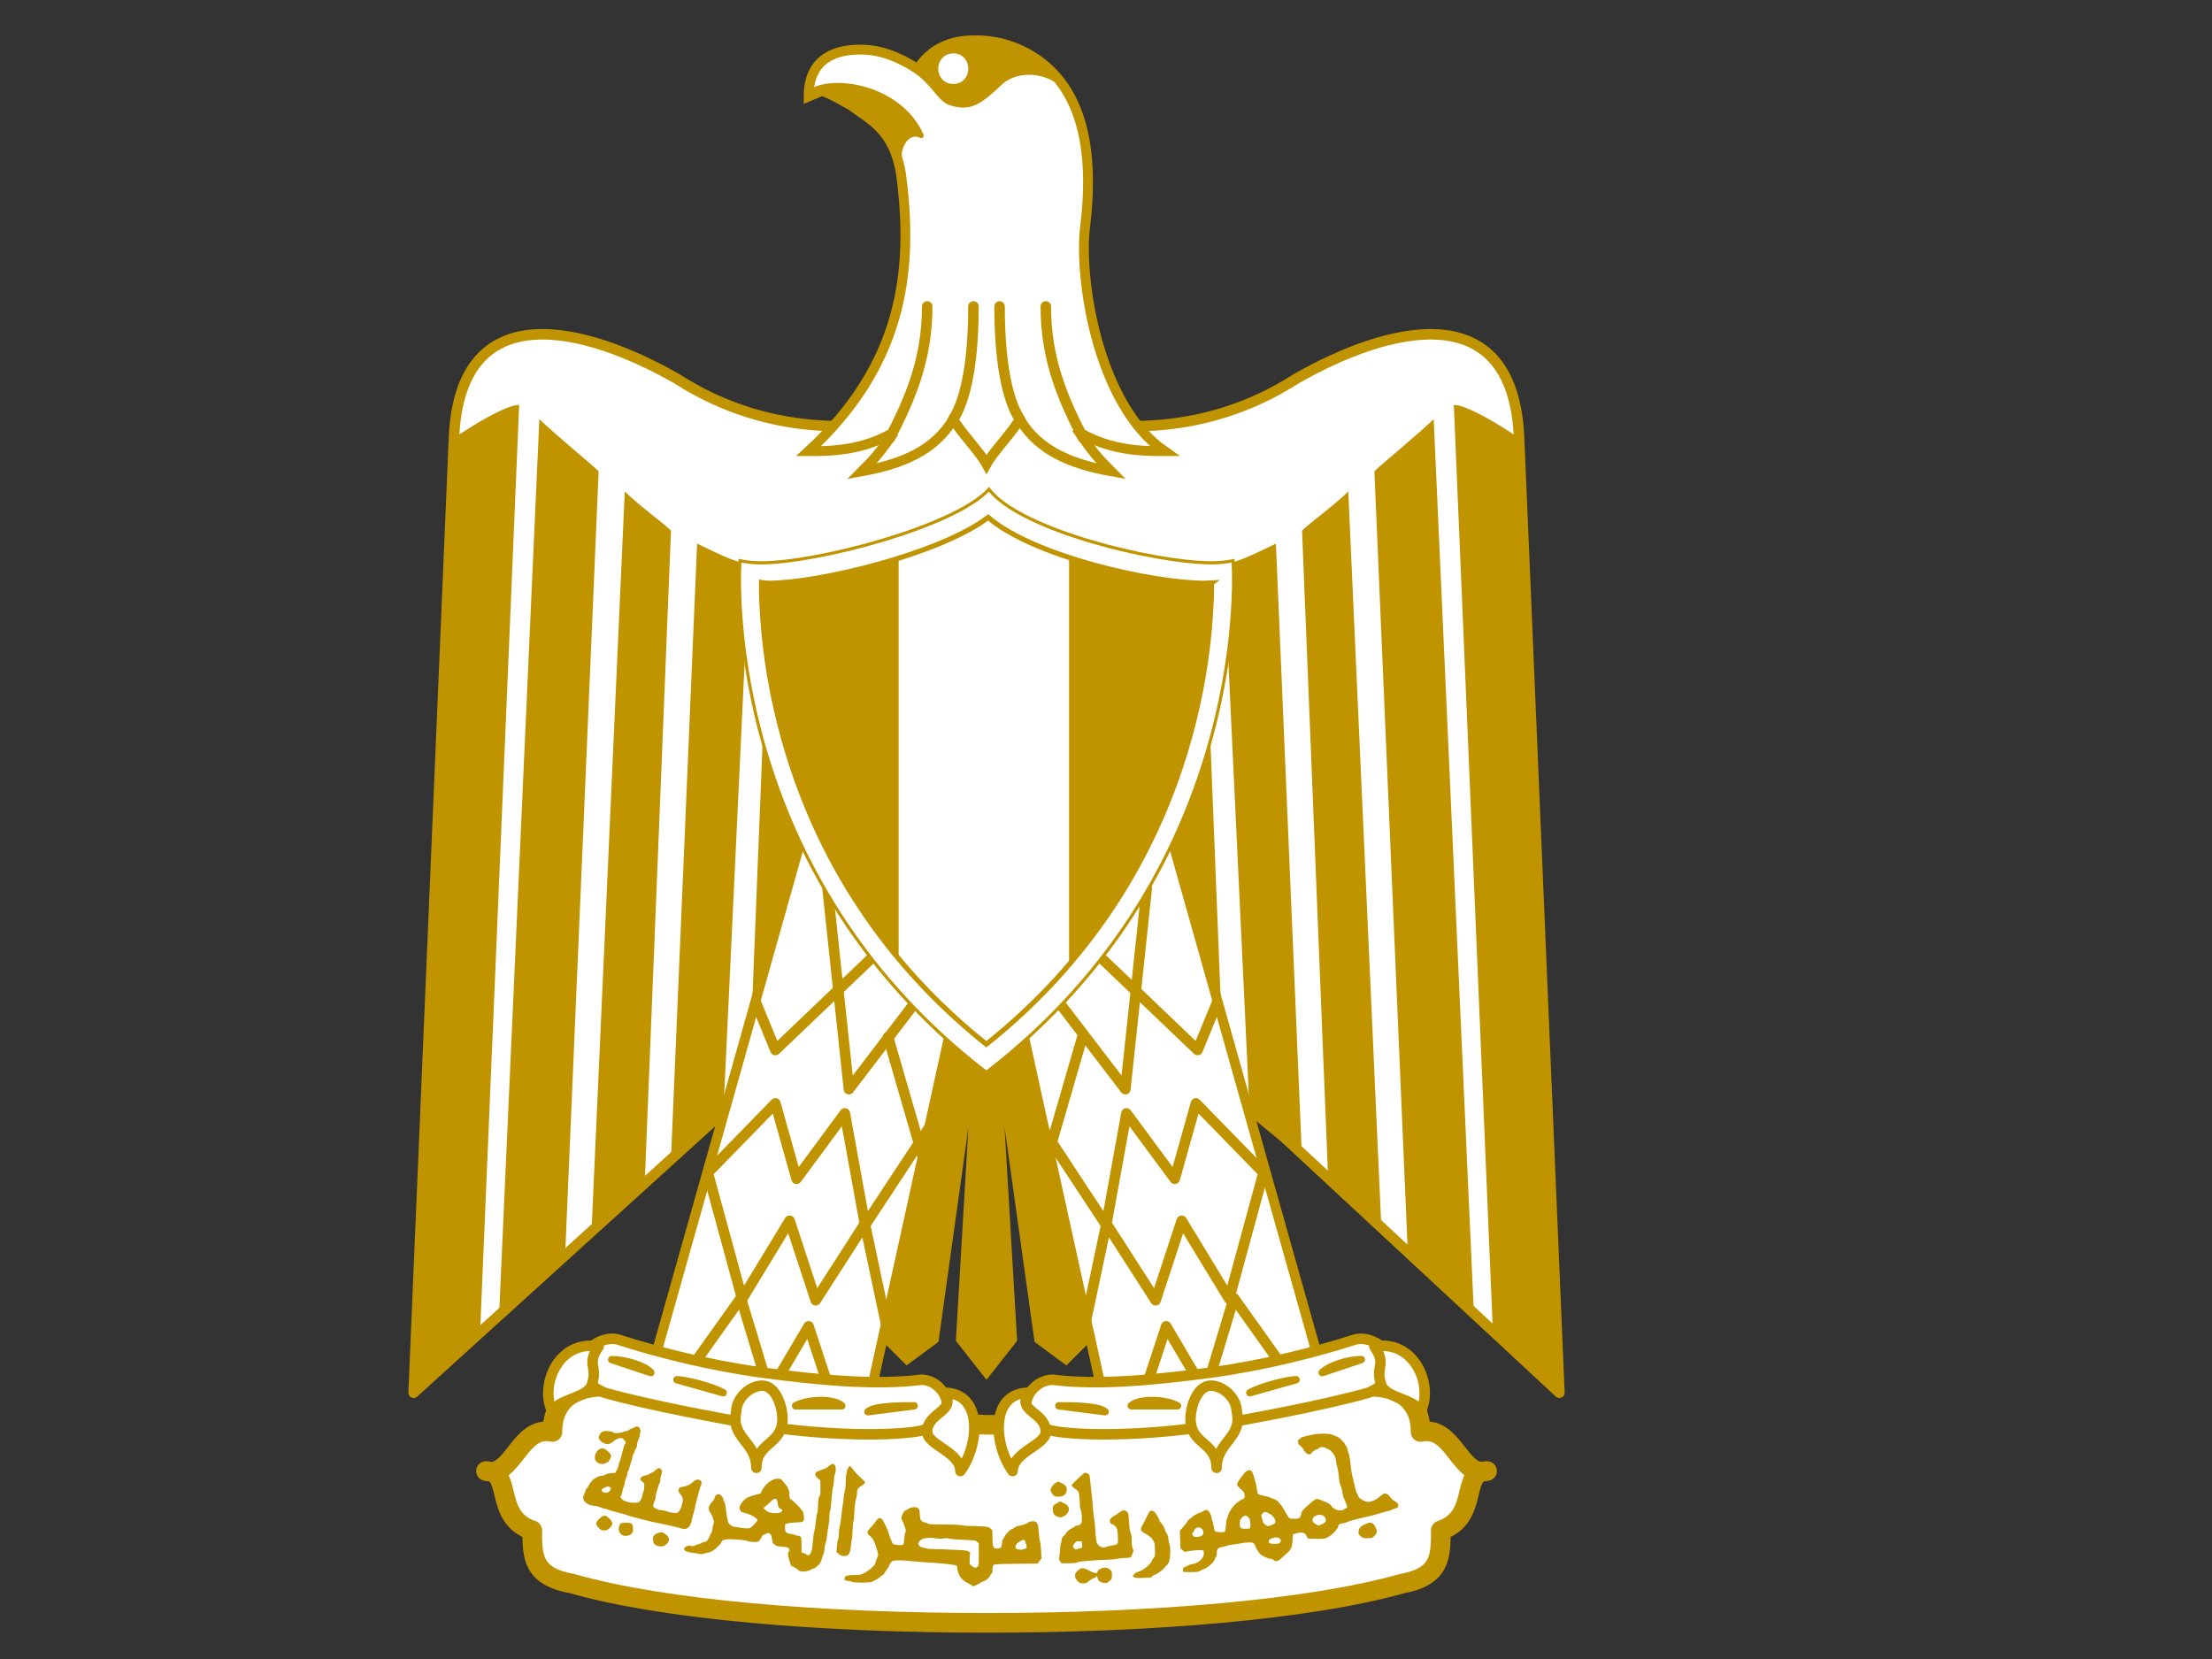
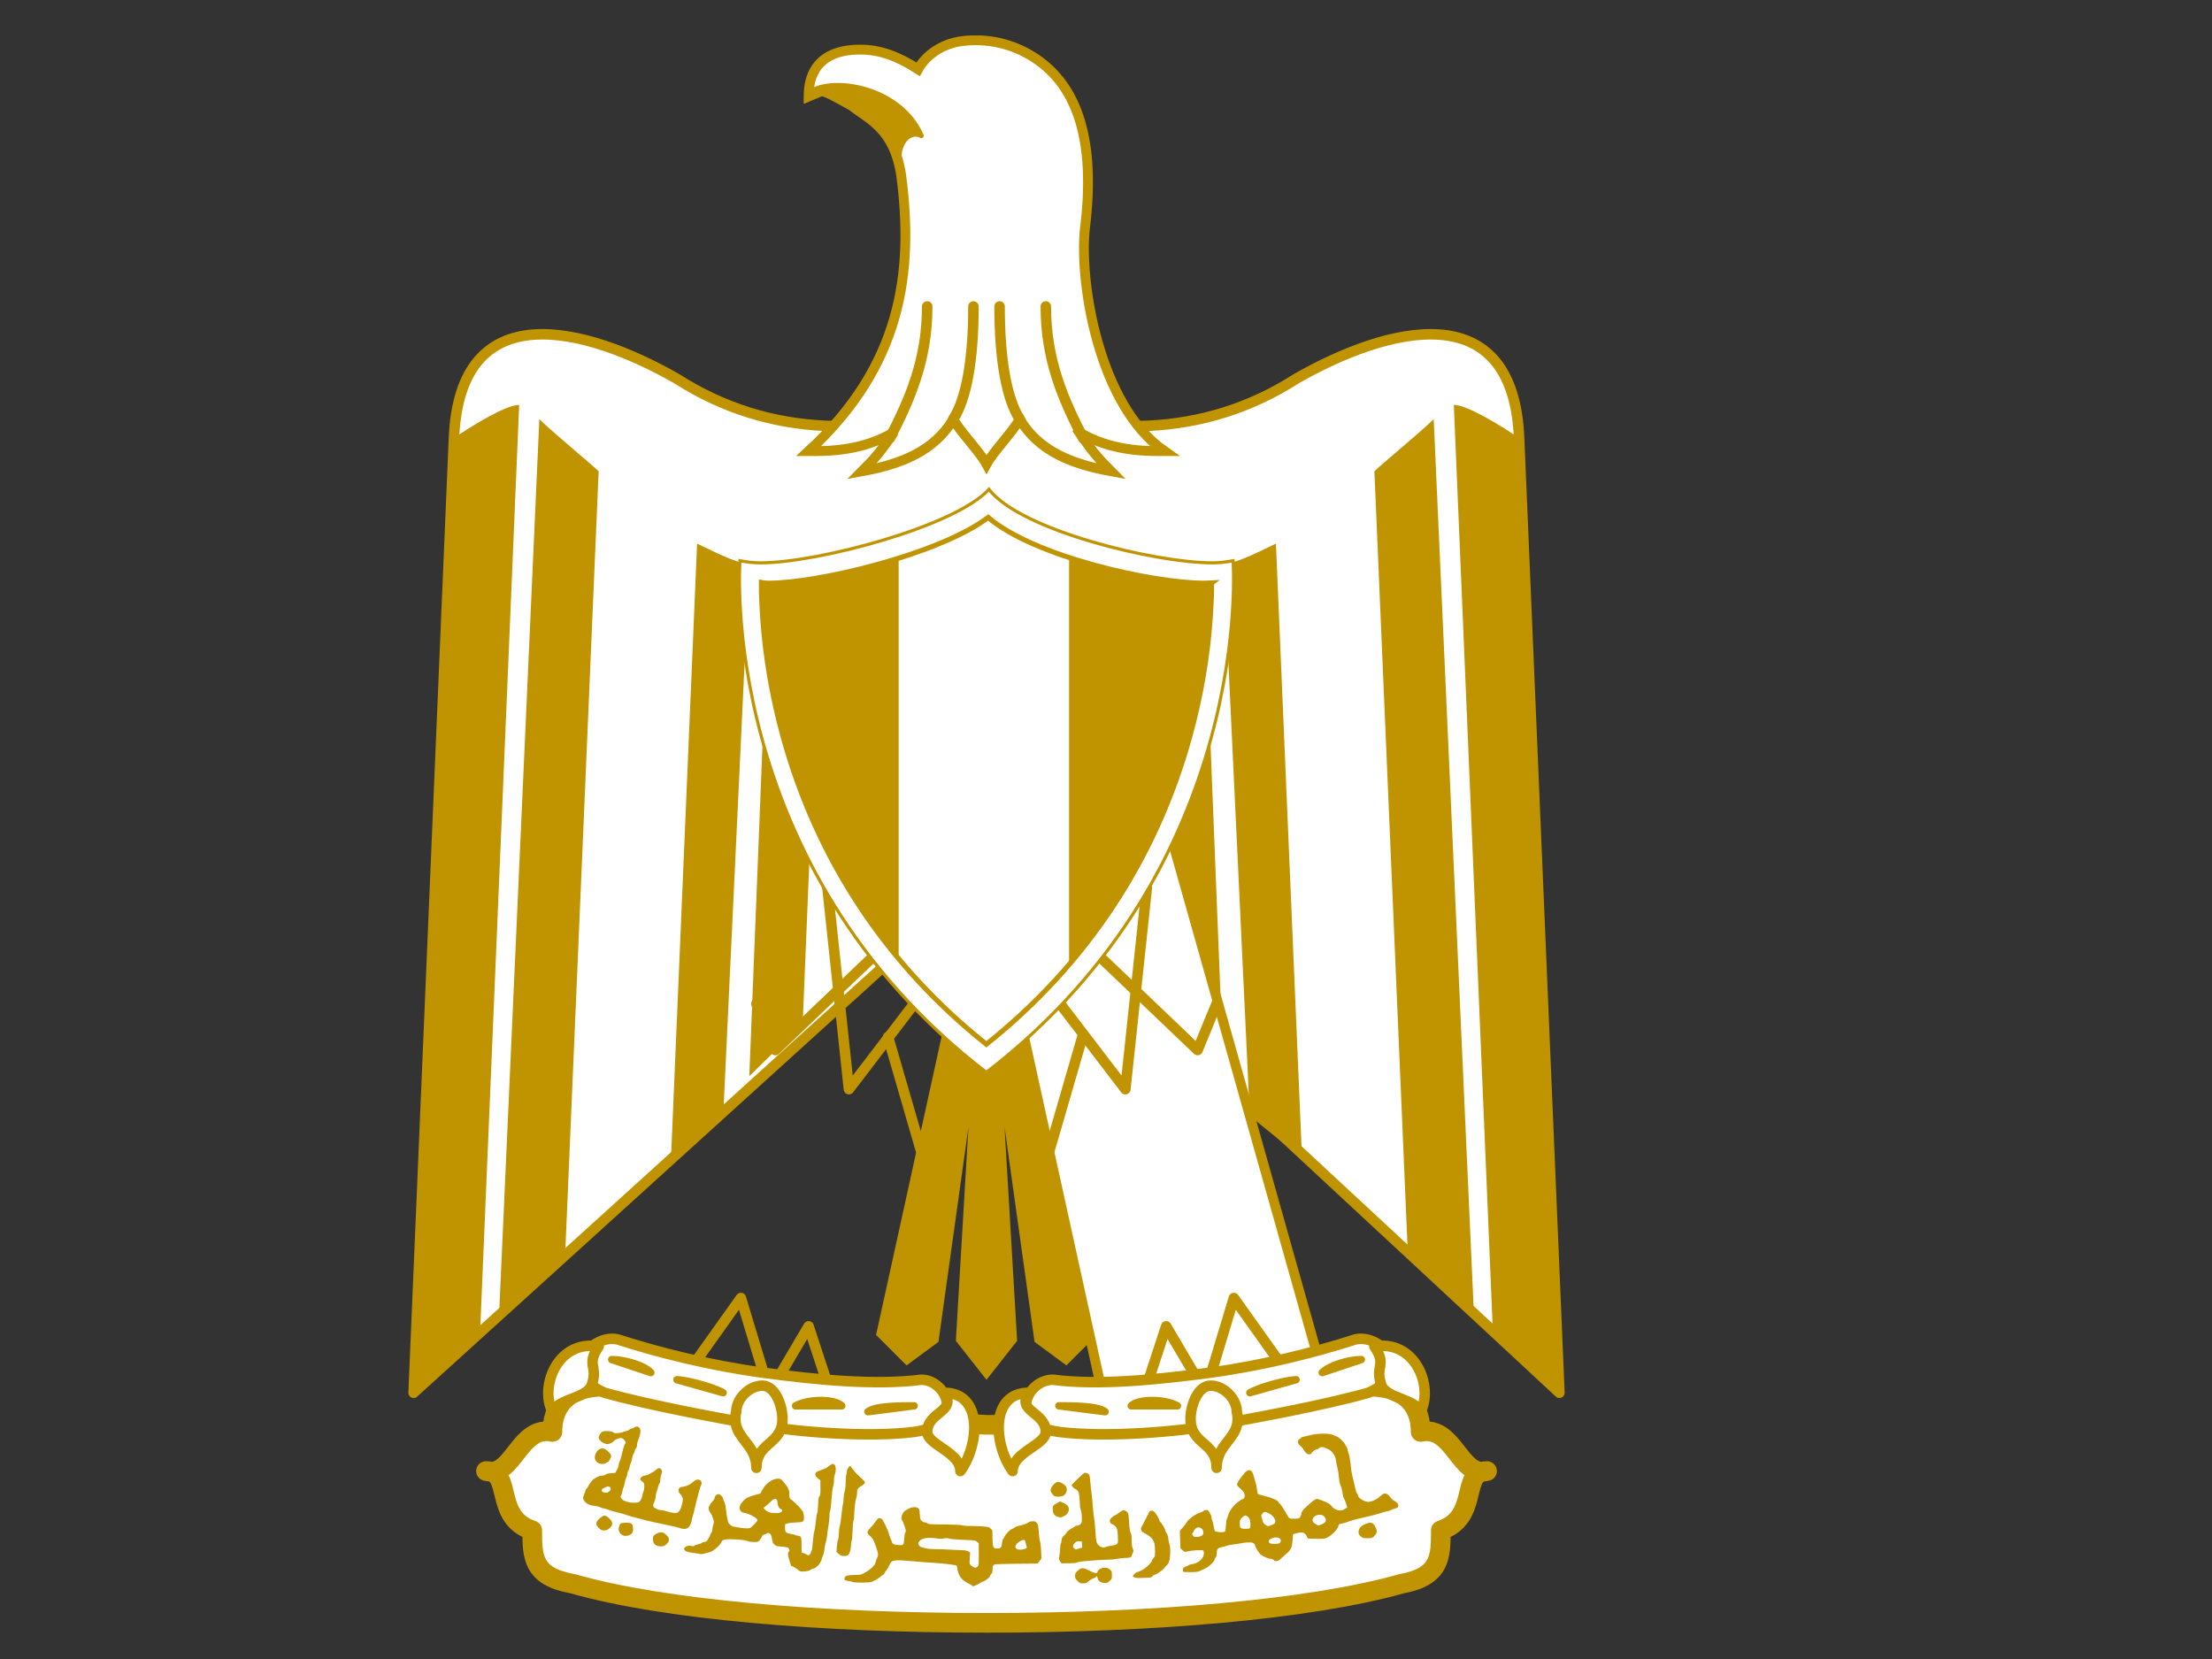
<svg xmlns="http://www.w3.org/2000/svg" xmlns:xlink="http://www.w3.org/1999/xlink" width="1600" height="1200">
  <rect width="100%" height="100%" fill="#333333" stroke="none" />
  <title>egypt</title>
  <defs>
    <symbol id="svg_518">
      <defs>
        <clipPath id="svg_463">
          <path id="svg_517" d="m8633510,5714190c-24600,1540 -49320,2310 -74220,2310c-543320,0 -1805320,-278760 -2291740,-696690c-509520,386070 -1792310,696690 -2326840,696690c-25070,0 -49840,-3070 -74390,-7570c-1240,121770 5090,247990 12650,362790c28280,429090 103540,859700 217800,1274050c359680,1304120 1095870,2412390 2151410,3253100c1056450,-841400 1793430,-1950700 2153930,-3255750c114440,-414300 189940,-844870 218490,-1273940c7470,-112460 13760,-235680 12910,-354990z" />
        </clipPath>
      </defs>
      <path fill="#ffffff" stroke="#c09300" stroke-width="2.338" stroke-linecap="round" stroke-linejoin="round" id="svg_515" d="m68.784,188.818c19.613,0 38.377,-1.551 49.381,-4.656c4.657,-0.845 4.657,-3.243 4.657,-6.348c4.657,-1.551 2.257,-7.052 5.502,-7.052c-3.245,0.848 -3.949,-5.501 -7.9,-4.653c0,-5.504 -5.503,-6.208 -10.158,-4.659c-9.313,3.105 -25.82,3.811 -41.481,3.811c-15.66,-0.706 -32.027,-0.706 -41.48,-3.811c-4.656,-1.549 -10.156,-0.845 -10.156,4.659c-3.952,-0.848 -4.657,5.501 -7.901,4.653c3.244,0 0.845,5.5 5.502,7.052c0,3.105 0,5.504 4.797,6.348c10.862,3.104 29.628,4.656 49.238,4.656l0,0z" />
      <path fill="#ffffff" stroke="#c09300" stroke-width="1.249" stroke-linecap="round" stroke-linejoin="round" id="svg_514" d="m69.576,98.923l67.353,62.526l-4.795,-113.556c-0.704,-17.21 -15.66,-13.261 -26.524,-7.053c-11.006,7.053 -23.56,7.053 -36.825,2.397c-13.262,4.657 -25.818,4.657 -36.824,-2.397c-10.863,-6.208 -25.817,-10.157 -26.523,7.053l-4.798,113.556l68.937,-62.526z" />
      <use xlink:href="#svg_504" height="600" width="900" y="0" x="0" id="svg_513" transform="matrix(-1, 0, 0, 1, 137.569, 0)" />
      <path fill="#ffffff" stroke="#c09300" stroke-width="1.169" stroke-linecap="square" id="svg_512" d="m79.789,47.187c3.809,2.258 7.76,2.258 10.16,2.258c-7.9,-5.503 -10.16,-20.314 -9.454,-26.523c1.306,-10.557 -0.974,-16.963 -5.96,-20.238c-2.666,-1.751 -5.716,-2.388 -8.696,-2.005c-2.474,0.318 -4.346,1.79 -5.195,3.341c-2.398,-1.551 -4.576,-2.336 -6.832,-2.336c-1.411,0 -6.191,0.079 -6.191,5.58l1.534,-0.643c0.703,0.108 2.003,0.871 3.579,1.739c2.041,1.608 5.045,2.714 5.892,8.216c1.551,11.709 0,22.712 -11.005,32.87c2.398,0 6.35,0 10.158,-2.258c-1.552,2.258 -2.258,3.104 -3.809,4.654c4.655,-0.846 8.607,-2.396 10.863,-6.206c0.846,1.551 3.104,3.81 3.95,5.36c0.847,-1.55 3.105,-3.809 3.95,-5.36c2.257,3.81 6.21,5.36 10.864,6.206c-1.551,-1.551 -2.258,-2.396 -3.81,-4.654z" />
-       <path fill="#c09300" stroke="#c09300" stroke-width="0.585" stroke-linecap="round" stroke-linejoin="round" id="svg_511" d="m66.95,0.592c-0.374,0.016 -0.752,0.046 -1.124,0.094c-2.474,0.318 -4.337,1.791 -5.185,3.342c-0.117,-0.076 -0.227,-0.146 -0.344,-0.219c-0.032,0.062 -0.095,0.164 -0.125,0.219c2.4,1.695 2.953,3.402 4.186,3.936c2.395,0.848 3.567,0.006 5.966,-2.249c1.746,-1.746 5.151,-1.835 7.465,0.094c-0.902,-1.251 -1.983,-2.292 -3.249,-3.124c-2.333,-1.533 -4.973,-2.203 -7.59,-2.093l0,0z" />
      <use xlink:href="#svg_508" height="300" width="218" y="0" x="0" id="svg_510" transform="matrix(-1, 0, 0, 1, 137.568, 0)" />
      <use xlink:href="#svg_507" height="300" width="218" y="0" x="0" id="svg_509" transform="matrix(-1, 0, 0, 1, 137.568, 0)" />
      <path fill="none" stroke="#c09300" stroke-width="1.249" stroke-linecap="round" stroke-linejoin="round" id="svg_508" d="m61.73,32.234c0,6.348 -2.043,11.002 -4.44,15.658" />
      <path fill="none" stroke="#c09300" stroke-width="1.249" stroke-linecap="round" stroke-linejoin="round" id="svg_507" d="m64.834,45.635c1.551,-2.4 2.396,-7.053 2.396,-13.401" />
      <path fill="#c09300" stroke="#c09300" stroke-width="0.585" stroke-linecap="round" stroke-linejoin="round" id="svg_506" d="m48.132,6.526c1.656,0.108 2.382,0.682 4.602,1.833c1.554,0.848 5.045,2.714 5.892,7.511c-0.847,-2.398 0.704,-4.797 2.4,-3.949c-2.399,-5.503 -9.791,-6.946 -12.894,-5.394z" />
      <path fill="#c09300" stroke="#c09300" stroke-width="1.056" stroke-linecap="square" id="svg_505" d="m71.888,111.369l9.453,43.03l-3.105,3.103l-3.245,-2.398l-5.362,-38.371l2.258,38.371l-3.105,3.949l-3.104,-3.949l2.258,-38.371l-5.36,38.371l-3.248,2.398l-3.102,-3.103l9.452,-43.03c2.07,0 4.139,0 6.209,0z" />
      <path fill="#c09300" id="svg_503" d="m13.195,43.942l-4.656,110.457l-7.902,7.05l4.798,-113.557c2.257,-1.552 6.209,-3.95 7.76,-3.95l0,0l0,0z" />
      <path fill="#c09300" id="svg_501" d="m22.647,51.842l-3.95,92.398l-7.899,8.084l4.796,-106.688c1.553,1.551 6.209,5.36 7.053,6.206l0,0z" />
-       <path fill="#c09300" id="svg_499" d="m31.254,58.895l-3.102,77.064l-6.349,6.205l3.951,-87.924c1.549,1.552 4.653,3.809 5.5,4.655z" />
      <path fill="#c09300" id="svg_497" d="m40.567,62.845l-3.104,65.68l-6.209,5.035l3.104,-73.112c1.553,0.705 4.656,2.397 6.209,2.397l0,0z" />
      <path fill="#c09300" id="svg_504" d="m49.174,62.845l-2.259,54.735l-6.347,6.208l2.399,-60.237c1.55,-0.001 5.501,-0.001 6.208,-0.706z" />
      <use xlink:href="#svg_503" height="600" width="900" y="0" x="0" id="svg_502" transform="matrix(-1, 0, 0, 1, 137.565, 0)" />
      <use xlink:href="#svg_501" height="600" width="900" y="0" x="0" id="svg_500" transform="matrix(-1, 0, 0, 1, 137.569, 0)" />
      <use xlink:href="#svg_499" height="600" width="900" y="0" x="0" id="svg_498" transform="matrix(-1, 0, 0, 1, 137.571, 0)" />
      <use xlink:href="#svg_497" height="600" width="900" y="0" x="0" id="svg_496" transform="matrix(-1, 0, 0, 1, 137.568, 0)" />
-       <path fill="#ffffff" stroke="#c09300" stroke-width="1.169" stroke-linecap="round" stroke-linejoin="round" id="svg_495" d="m47.621,92.47l-18.763,66.583l25.82,3.951l11.003,-50.08l-18.059,-20.455z" />
      <path fill="#ffffff" stroke="#c09300" stroke-width="1.169" stroke-linecap="round" stroke-linejoin="round" id="svg_494" d="m89.948,92.47l18.763,66.583l-25.817,3.951l-11.006,-50.08l18.06,-20.455z" />
      <use xlink:href="#svg_491" height="300" width="218" y="0" x="0" id="svg_493" transform="matrix(-1, 0, 0, 1, 137.563, 0)" />
      <use xlink:href="#svg_490" height="300" width="218" y="0" x="0" id="svg_492" transform="matrix(-1, 0, 0, 1, 137.364, 0)" />
      <path fill="none" stroke="#c09300" stroke-width="1.249" stroke-linecap="round" stroke-linejoin="round" id="svg_491" d="m41.413,115.182l2.257,5.5l12.199,-11.651" />
      <path fill="none" stroke="#c09300" stroke-width="1.249" stroke-linecap="round" stroke-linejoin="round" id="svg_470" d="m49.865,101.396l2.553,23.942l7.76,-10.156" />
      <path fill="none" stroke="#c09300" stroke-width="1.249" stroke-linecap="round" stroke-linejoin="round" id="svg_460" d="m57.074,119.131l4.239,14.629" />
-       <path fill="none" stroke="#c09300" stroke-width="1.25" stroke-linecap="round" stroke-linejoin="round" stroke-miterlimit="4" id="svg_490" d="m62.972,128.381l-8.573,13.021m2.674,12.997l-2.744,-12.979l-2.395,-13.201l-5.744,7.778l-2.519,-8.968l-8.039,8.246l4.089,14.998l5.642,-9.279l3.103,9.453l5.793,-9.01" />
      <path fill="none" stroke="#c09300" stroke-width="1.249" stroke-linecap="round" stroke-linejoin="round" id="svg_489" d="m34.358,157.502l5.212,-7.32l3.396,11.267l4.656,-7.899l3.105,9.454" />
      <use xlink:href="#svg_489" height="300" width="218" y="0" x="0" id="svg_488" transform="matrix(-1, 0, 0, 1, 137.778, 0)" />
      <path fill="#ffffff" stroke="#c09300" stroke-width="1.249" stroke-linecap="round" stroke-linejoin="round" id="svg_487" d="m42.119,159.052c6.347,0.847 13.403,1.551 18.907,0.847c3.101,0 5.359,5.36 -0.848,6.208c-5.5,0.703 -14.108,0 -18.764,-0.848c-3.95,-0.706 -12.556,-2.257 -18.06,-3.811c-5.502,-2.396 -1.55,-7.049 1.551,-6.345c4.798,1.551 11.007,3.104 17.215,3.949l0,0z" />
      <path fill="#ffffff" stroke="#c09300" stroke-width="1.249" stroke-linecap="round" stroke-linejoin="round" id="svg_486" d="m95.45,159.052c-6.35,0.847 -13.402,1.551 -18.765,0.847c-3.246,0 -5.503,5.36 0.705,6.208c5.503,0.703 14.109,0 18.762,-0.848c3.952,-0.706 12.558,-2.257 18.059,-3.811c5.504,-2.396 1.554,-7.049 -1.551,-6.345c-4.797,1.551 -11.004,3.104 -17.211,3.949z" />
      <path fill="#ffffff" stroke="#c09300" stroke-width="1.249" stroke-linecap="round" stroke-linejoin="round" id="svg_485" d="m22.647,155.951c-4.796,-0.847 -7.053,4.653 -5.5,7.756c0.705,-1.551 3.95,-1.551 4.656,-3.103c0.844,-2.397 -0.706,-2.397 0.844,-4.653z" />
      <path fill="#ffffff" stroke="#c09300" stroke-width="1.249" stroke-linecap="round" stroke-linejoin="round" id="svg_484" d="m41.412,170.377c0,-3.101 3.102,-2.719 3.102,-5.823c0,-1.551 -0.845,-3.95 -2.396,-3.95c-1.552,0 -3.105,1.551 -3.105,3.103c-0.706,3.105 2.399,3.571 2.399,6.671z" />
      <path fill="#ffffff" stroke="#c09300" stroke-width="1.249" stroke-linecap="round" stroke-linejoin="round" id="svg_483" d="m63.746,161.449c4.652,0 4.191,6.209 1.933,9.313c0,-2.257 -3.95,-3.104 -3.95,-4.653c0,-2.401 3.566,-2.401 2.017,-4.66z" />
      <path fill="#ffffff" stroke="#c09300" stroke-width="1.249" stroke-linecap="round" stroke-linejoin="round" id="svg_482" d="m114.92,155.951c4.797,-0.847 7.055,4.653 5.503,7.756c-0.706,-1.551 -3.95,-1.551 -4.656,-3.103c-0.847,-2.397 0.706,-2.397 -0.847,-4.653z" />
      <path fill="#ffffff" stroke="#c09300" stroke-width="1.249" stroke-linecap="round" stroke-linejoin="round" id="svg_481" d="m96.153,170.377c0,-3.101 -3.101,-2.719 -3.101,-5.823c0,-1.551 0.845,-3.95 2.398,-3.95c1.551,0 3.104,1.551 3.104,3.103c0.706,3.105 -2.401,3.571 -2.401,6.671z" />
      <path fill="#ffffff" stroke="#c09300" stroke-width="1.249" stroke-linecap="round" stroke-linejoin="round" id="svg_480" d="m73.822,161.449c-4.654,0 -4.192,6.209 -1.935,9.313c0,-2.257 3.949,-3.104 3.949,-4.653c0.001,-2.401 -3.566,-2.401 -2.014,-4.66z" />
      <path fill="#ffffff" stroke="#c09300" stroke-width="0.877" stroke-linecap="round" stroke-linejoin="round" id="svg_479" d="m24.2,157.502c1.554,0 3.951,0.706 4.657,1.551l-4.657,-1.551z" />
      <path fill="#ffffff" stroke="#c09300" stroke-width="0.877" stroke-linecap="round" stroke-linejoin="round" id="svg_478" d="m31.959,159.899c0.848,0 3.952,0.704 5.503,1.549l-5.503,-1.549z" />
      <path fill="#ffffff" stroke="#c09300" stroke-width="0.877" stroke-linecap="round" stroke-linejoin="round" id="svg_477" d="m60.177,163.004c-1.551,0 -4.656,0 -5.5,0.703l5.5,-0.703z" />
      <path fill="#ffffff" stroke="#c09300" stroke-width="0.877" stroke-linecap="round" stroke-linejoin="round" id="svg_476" d="m51.57,163.004c-0.845,-0.848 -3.95,-0.848 -5.501,0l5.501,0z" />
      <path fill="#ffffff" stroke="#c09300" stroke-width="0.877" stroke-linecap="round" stroke-linejoin="round" id="svg_475" d="m113.369,157.502c-1.551,0 -3.81,0.706 -4.657,1.551l4.657,-1.551z" />
      <path fill="#ffffff" stroke="#c09300" stroke-width="0.877" stroke-linecap="round" stroke-linejoin="round" id="svg_474" d="m105.609,159.899c-0.846,0 -3.95,0.704 -5.503,1.549l5.503,-1.549z" />
      <path fill="#ffffff" stroke="#c09300" stroke-width="0.877" stroke-linecap="round" stroke-linejoin="round" id="svg_473" d="m77.391,163.004c1.553,0 4.657,0 5.503,0.703l-5.503,-0.703z" />
      <path fill="#ffffff" stroke="#c09300" stroke-width="0.877" stroke-linecap="round" stroke-linejoin="round" id="svg_472" d="m85.997,163.004c0.846,-0.848 3.952,-0.848 5.503,0l-5.503,0z" />
      <path fill="#ffffff" stroke="#ffffff" stroke-width="1.249" stroke-linecap="round" stroke-linejoin="round" id="svg_471" d="m64.834,2.754c-1.553,0 -1.553,2.398 0,2.398c1.551,0.001 1.551,-2.398 0,-2.398z" />
      <use xlink:href="#svg_470" height="300" width="218" y="0" x="0" id="svg_469" transform="matrix(-1, 0, 0, 1, 137.718, 0)" />
      <path fill="#ffffff" stroke="#c09300" stroke-width="0.371" id="svg_468" d="m68.764,123.336c32.101,-24.69 29.349,-60.857 29.349,-60.857c-0.847,0.169 -1.652,0.254 -2.499,0.254c-6.734,0 -22.794,-3.852 -26.541,-8.745c-4.014,4.429 -20.426,8.745 -27.117,8.745c-0.847,0 -1.694,-0.085 -2.499,-0.254c0,0 -2.795,36.167 29.306,60.857z" />
      <g id="svg_462" clip-path="url(#svg_463)" transform="matrix(1.12322e-05, 0, 0, 1.12322e-05, -1.416, 0.946)">
        <g id="svg_464">
          <g id="svg_465">
            <rect fill="#c09300" id="svg_467" transform="matrix(0, -1, 1, 0, 0, 0)" y="3255546" x="-11376299" height="2063968.2" width="7117437" />
            <rect fill="#c09300" id="svg_466" transform="matrix(0, -1, 1, 0, 0, 0)" y="7124192" x="-11376299" height="2173685.8" width="7117437" />
          </g>
        </g>
      </g>
      <path fill="none" stroke="#c09300" stroke-width="0.599" stroke-miterlimit="4" id="svg_461" d="m95.557,65.129c-0.276,0.017 -0.554,0.026 -0.834,0.026c-6.103,0 -20.278,-3.131 -25.741,-7.825c-5.723,4.336 -20.132,7.825 -26.136,7.825c-0.282,0 -0.56,-0.034 -0.836,-0.085c-0.014,1.368 0.057,2.785 0.142,4.075c0.318,4.82 1.163,9.656 2.446,14.31c4.04,14.648 12.309,27.097 24.165,36.54c11.866,-9.451 20.144,-21.911 24.193,-36.569c1.285,-4.654 2.133,-9.49 2.454,-14.309c0.084,-1.263 0.155,-2.647 0.145,-3.987l0,-0z" />
      <use xlink:href="#svg_460" height="300" width="218" y="0" x="0" id="svg_459" transform="matrix(-1, 0, 0, 1, 137.259, 0)" />
      <path fill="#c09300" id="svg_458" d="m22.893,169.901c-0.525,-0.101 -0.801,-0.516 -0.669,-1.008c0.161,-0.599 0.641,-0.941 1.094,-0.781c0.288,0.102 0.816,0.634 0.818,0.825c0.002,0.219 -0.276,0.74 -0.396,0.741c-0.052,0 -0.132,0.046 -0.178,0.1c-0.098,0.116 -0.407,0.173 -0.669,0.123zm54.016,3.858c-0.195,-0.073 -0.507,-0.51 -0.506,-0.712c0.002,-0.381 0.565,-1.001 0.913,-1.005c0.172,-0.001 0.644,0.244 0.82,0.428c0.32,0.332 0.25,0.878 -0.152,1.188c-0.198,0.152 -0.787,0.207 -1.076,0.101zm0.357,2.438c-0.413,-0.139 -0.564,-0.342 -0.598,-0.8c-0.035,-0.477 0.011,-0.551 0.516,-0.826l0.359,-0.196l0.341,0.152c0.472,0.21 0.682,0.437 0.699,0.754c0.018,0.342 -0.236,0.692 -0.63,0.869c-0.346,0.155 -0.366,0.156 -0.687,0.048l0,-0.001zm-53.361,-3.015c0.253,-0.218 0.258,-0.44 0.012,-0.545c-0.155,-0.066 -0.246,-0.05 -0.552,0.096c-0.308,0.146 -0.363,0.202 -0.346,0.351c0.019,0.169 0.151,0.226 0.611,0.266c0.041,0.002 0.164,-0.072 0.275,-0.168l-0,0zm8.292,4.33c-0.223,-0.075 -0.772,-0.207 -1.22,-0.293c-1.034,-0.199 -2.637,-0.561 -3.071,-0.693c-0.183,-0.056 -0.516,-0.142 -0.74,-0.192c-0.411,-0.091 -0.622,-0.153 -1.295,-0.379c-0.204,-0.068 -0.703,-0.206 -1.11,-0.306c-0.407,-0.1 -0.882,-0.241 -1.056,-0.313c-0.174,-0.073 -0.38,-0.131 -0.458,-0.13c-0.078,0 -0.252,-0.058 -0.387,-0.13c-0.135,-0.072 -0.459,-0.151 -0.719,-0.175c-0.545,-0.049 -0.951,-0.241 -1.182,-0.558c-0.196,-0.268 -0.201,-0.478 -0.019,-0.849c0.077,-0.156 0.14,-0.34 0.14,-0.409c0.001,-0.069 0.067,-0.18 0.147,-0.247c0.08,-0.068 0.146,-0.154 0.145,-0.192c-0.001,-0.083 0.342,-0.581 0.544,-0.79c0.266,-0.275 0.816,-0.539 1.127,-0.542c0.183,-0.003 0.344,-0.051 0.422,-0.129c0.088,-0.086 0.288,-0.137 0.642,-0.165l0.515,-0.041l0.201,-0.356c0.111,-0.196 0.202,-0.452 0.204,-0.569c0.002,-0.117 0.054,-0.308 0.116,-0.425c0.062,-0.117 0.157,-0.405 0.211,-0.639c0.205,-0.888 0.354,-1.382 0.442,-1.468c0.129,-0.126 0.116,-0.18 -0.106,-0.453c-0.12,-0.148 -0.26,-0.24 -0.36,-0.239c-0.246,0.003 -0.649,0.148 -0.776,0.281c-0.253,0.264 -0.587,0.44 -0.842,0.443c-0.35,0.003 -0.801,-0.247 -0.968,-0.539c-0.132,-0.229 -0.131,-0.242 0.022,-0.554c0.1,-0.203 0.231,-0.347 0.359,-0.396c0.305,-0.117 1.086,-0.058 1.266,0.095c0.128,0.109 0.223,0.12 0.631,0.074c0.265,-0.03 0.497,-0.08 0.517,-0.112c0.02,-0.032 0.183,-0.08 0.362,-0.108c0.179,-0.027 0.343,-0.095 0.364,-0.149c0.021,-0.055 0.155,-0.122 0.297,-0.149c0.142,-0.027 0.297,-0.094 0.343,-0.149c0.046,-0.055 0.179,-0.1 0.295,-0.102c0.162,0 0.239,0.05 0.336,0.225c0.11,0.2 0.115,0.281 0.036,0.69c-0.049,0.255 -0.15,0.582 -0.224,0.727c-0.074,0.146 -0.133,0.388 -0.132,0.54c0.002,0.173 -0.051,0.336 -0.143,0.44c-0.08,0.09 -0.145,0.237 -0.144,0.325c0.001,0.089 -0.049,0.211 -0.111,0.272c-0.062,0.061 -0.147,0.311 -0.189,0.556c-0.042,0.245 -0.117,0.509 -0.167,0.587c-0.05,0.079 -0.11,0.292 -0.135,0.474c-0.025,0.182 -0.093,0.37 -0.151,0.417c-0.058,0.048 -0.105,0.188 -0.104,0.311c0.001,0.123 -0.058,0.341 -0.132,0.484c-0.074,0.143 -0.156,0.43 -0.182,0.637c-0.026,0.206 -0.089,0.44 -0.141,0.518c-0.052,0.079 -0.116,0.302 -0.143,0.497c-0.027,0.195 -0.098,0.428 -0.156,0.518c-0.096,0.146 -0.092,0.182 0.044,0.36c0.219,0.288 0.859,0.496 1.512,0.489c0.508,-0.003 0.535,-0.014 0.717,-0.238c0.11,-0.135 0.21,-0.374 0.238,-0.569c0.027,-0.185 0.095,-0.425 0.152,-0.532c0.057,-0.108 0.102,-0.376 0.099,-0.597c-0.004,-0.375 -0.022,-0.416 -0.268,-0.607c-0.244,-0.189 -0.257,-0.218 -0.177,-0.392c0.082,-0.179 0.418,-0.333 0.734,-0.337c0.066,0 0.198,-0.061 0.294,-0.135c0.096,-0.073 0.246,-0.156 0.334,-0.183c0.088,-0.028 0.285,-0.163 0.438,-0.3c0.322,-0.29 0.521,-0.297 0.684,-0.024c0.102,0.17 0.101,0.224 -0.011,0.531c-0.068,0.188 -0.122,0.483 -0.12,0.655c0.002,0.172 -0.042,0.364 -0.097,0.426c-0.056,0.062 -0.134,0.257 -0.174,0.432c-0.04,0.176 -0.122,0.448 -0.183,0.604c-0.06,0.156 -0.11,0.413 -0.11,0.57c0,0.158 -0.065,0.412 -0.145,0.566c-0.209,0.403 -0.183,0.65 0.082,0.768c0.061,0.027 0.195,0.095 0.297,0.15c0.102,0.055 0.318,0.1 0.481,0.1c0.162,0.001 0.439,0.061 0.614,0.135c0.176,0.074 0.529,0.154 0.786,0.177c0.457,0.04 0.471,0.036 0.675,-0.188c0.128,-0.141 0.243,-0.385 0.299,-0.632c0.05,-0.221 0.11,-0.474 0.132,-0.561c0.071,-0.27 -0.047,-0.625 -0.277,-0.837c-0.405,-0.374 -0.237,-0.876 0.295,-0.881c0.229,-0.003 0.852,-0.252 1.016,-0.406c0.444,-0.42 0.721,-0.53 0.992,-0.394c0.214,0.107 0.284,0.401 0.15,0.636c-0.056,0.098 -0.146,0.37 -0.201,0.604c-0.055,0.234 -0.165,0.652 -0.246,0.929c-0.08,0.276 -0.197,0.755 -0.259,1.064c-0.062,0.31 -0.175,0.752 -0.251,0.983c-0.075,0.231 -0.137,0.481 -0.136,0.554c0.001,0.074 -0.068,0.294 -0.153,0.489c-0.247,0.569 -0.614,0.68 -1.384,0.42l0,0l0,0zm-9.516,0.036c-0.488,-0.458 -0.409,-0.793 0.312,-1.33c0.309,-0.23 0.496,-0.204 0.849,0.118c0.543,0.495 0.565,0.809 0.086,1.234c-0.237,0.209 -0.341,0.253 -0.617,0.255c-0.289,0.003 -0.37,-0.033 -0.63,-0.277l0,0zm2.997,0.912c-0.477,-0.118 -0.752,-0.598 -0.612,-1.07c0.126,-0.427 0.199,-0.469 0.826,-0.476c0.703,-0.007 0.839,0.111 0.846,0.73c0.004,0.348 -0.023,0.429 -0.196,0.59c-0.204,0.19 -0.595,0.292 -0.864,0.226zm87.63,0.076c-0.223,-0.186 -0.268,-0.27 -0.271,-0.506c-0.003,-0.404 0.23,-0.7 0.734,-0.928c0.671,-0.304 0.944,-0.262 1.196,0.182c0.336,0.592 0.32,0.833 -0.082,1.232c-0.222,0.219 -0.264,0.232 -0.772,0.237c-0.499,0.003 -0.556,-0.01 -0.805,-0.217l0,0zm-83.648,1.13c-0.358,-0.095 -0.543,-0.364 -0.548,-0.793c-0.004,-0.329 0.02,-0.381 0.249,-0.561c0.149,-0.116 0.384,-0.216 0.569,-0.241c0.263,-0.036 0.358,-0.013 0.57,0.135c0.541,0.381 0.656,0.757 0.343,1.123c-0.334,0.389 -0.651,0.479 -1.183,0.337zm21.554,0.966l-0.276,-0.237l0.038,-0.592c0.021,-0.326 0.086,-0.72 0.146,-0.877c0.059,-0.156 0.107,-0.514 0.106,-0.795c-0.002,-0.281 0.044,-0.648 0.101,-0.815c0.057,-0.167 0.151,-0.792 0.209,-1.388c0.058,-0.596 0.137,-1.164 0.174,-1.263c0.038,-0.099 0.067,-0.361 0.065,-0.583c-0.002,-0.221 0.055,-0.611 0.128,-0.867c0.085,-0.295 0.132,-0.707 0.131,-1.134c-0.001,-0.368 0.032,-0.781 0.073,-0.917c0.041,-0.137 0.074,-0.323 0.073,-0.415c-0.002,-0.174 0.252,-0.58 0.363,-0.582c0.036,0 0.185,0.17 0.333,0.379c0.147,0.208 0.443,0.54 0.657,0.738c0.945,0.873 0.903,0.796 0.596,1.085c-0.113,0.105 -0.238,0.192 -0.279,0.193c-0.041,0 -0.163,0.091 -0.27,0.201c-0.162,0.166 -0.196,0.267 -0.195,0.586c0.001,0.212 -0.05,0.514 -0.112,0.67c-0.103,0.258 -0.208,1.214 -0.245,2.233c-0.008,0.214 -0.045,0.438 -0.083,0.496c-0.038,0.059 -0.083,0.571 -0.1,1.138c-0.017,0.566 -0.062,1.076 -0.099,1.133c-0.037,0.058 -0.07,0.232 -0.073,0.387c-0.011,0.577 -0.137,1.098 -0.31,1.279c-0.136,0.141 -0.243,0.179 -0.522,0.181c-0.297,0.003 -0.395,-0.033 -0.627,-0.234l-0,0zm28.571,-0.652l0.385,-0.114l-0.026,-0.368l-0.026,-0.367l-0.307,-0.019c-0.257,-0.015 -0.338,0.015 -0.498,0.182c-0.284,0.298 -0.316,0.512 -0.1,0.668c0.098,0.071 0.18,0.129 0.183,0.13c0.003,0.001 0.178,-0.05 0.39,-0.112l0,0l0,0zm-2.24,1.528c-0.155,-0.213 -0.161,-0.262 -0.09,-0.654c0.042,-0.233 0.081,-0.63 0.086,-0.883c0.004,-0.253 0.048,-0.531 0.095,-0.616c0.047,-0.086 0.084,-0.263 0.083,-0.394c-0.003,-0.184 0.063,-0.301 0.289,-0.517c0.161,-0.154 0.292,-0.314 0.291,-0.356c-0.001,-0.093 0.575,-0.538 0.697,-0.539c0.047,-0.001 0.145,-0.065 0.218,-0.144c0.072,-0.079 0.221,-0.144 0.33,-0.145c0.109,-0.001 0.286,-0.076 0.392,-0.166c0.182,-0.153 0.194,-0.2 0.187,-0.778c-0.003,-0.371 -0.054,-0.743 -0.125,-0.939c-0.065,-0.179 -0.112,-0.395 -0.103,-0.48c0.008,-0.085 -0.014,-0.489 -0.05,-0.897c-0.058,-0.662 -0.086,-0.764 -0.258,-0.936c-0.106,-0.106 -0.234,-0.192 -0.285,-0.192c-0.092,0.001 -0.44,-0.404 -0.391,-0.456c0.508,-0.543 1.413,-1.397 1.514,-1.429c0.208,-0.065 0.52,0.075 0.6,0.27c0.039,0.096 0.094,0.519 0.122,0.939c0.028,0.42 0.085,0.954 0.127,1.188c0.042,0.233 0.115,0.965 0.162,1.627c0.048,0.661 0.119,1.314 0.16,1.449c0.04,0.136 0.1,0.741 0.133,1.344c0.033,0.604 0.093,1.22 0.134,1.371c0.142,0.517 0.735,0.827 1.157,0.604c0.07,-0.037 0.385,-0.109 0.701,-0.159c0.734,-0.118 0.747,-0.141 0.682,-1.187c-0.045,-0.726 -0.069,-0.827 -0.246,-1.045c-0.108,-0.133 -0.279,-0.261 -0.38,-0.284c-0.202,-0.047 -0.329,-0.218 -0.332,-0.449c-0.001,-0.163 0.379,-0.545 0.619,-0.619c0.082,-0.025 0.301,-0.17 0.488,-0.323c0.417,-0.341 0.692,-0.366 0.951,-0.088c0.166,0.178 0.184,0.27 0.24,1.219c0.043,0.733 0.094,1.086 0.181,1.237c0.088,0.154 0.123,0.406 0.129,0.928c0.003,0.489 0.046,0.801 0.126,0.981c0.104,0.232 0.106,0.289 0.014,0.486c-0.057,0.123 -0.126,0.293 -0.152,0.379c-0.06,0.199 -0.172,0.232 -0.85,0.249c-0.304,0.008 -0.685,0.052 -0.847,0.096c-0.162,0.045 -0.593,0.089 -0.958,0.098c-1.558,0.039 -3.685,0.219 -3.801,0.321c-0.086,0.077 -0.336,0.105 -0.994,0.111l-0.879,0.009l-0.167,-0.231l-0,0l0,0zm-33.217,-5.845c0.195,-0.134 0.21,-0.317 0.031,-0.362c-0.227,-0.057 -0.412,-0.372 -0.427,-0.73c-0.028,-0.643 -0.33,-0.68 -0.89,-0.108c-0.161,0.164 -0.408,0.386 -0.547,0.493l-0.254,0.193l0.184,0.186c0.308,0.311 0.653,0.434 1.222,0.437c0.36,0.002 0.568,-0.032 0.681,-0.109l0,0zm2.287,7.014c-0.112,-0.038 -0.204,-0.092 -0.204,-0.122c-0.001,-0.067 -0.7,-0.494 -0.807,-0.493c-0.044,0 -0.1,-0.087 -0.124,-0.194c-0.024,-0.107 -0.113,-0.403 -0.197,-0.659c-0.148,-0.448 -0.146,-0.791 0.006,-0.884c0.11,-0.067 0.07,-0.286 -0.076,-0.41c-0.089,-0.075 -0.32,-0.129 -0.647,-0.15c-0.693,-0.045 -0.773,-0.066 -1.017,-0.27c-0.174,-0.146 -0.224,-0.26 -0.277,-0.64c-0.038,-0.27 -0.119,-0.517 -0.195,-0.597c-0.135,-0.14 -0.365,-0.177 -0.432,-0.07c-0.022,0.034 -0.14,0.082 -0.263,0.107c-0.15,0.031 -0.247,0.106 -0.294,0.23c-0.039,0.101 -0.156,0.294 -0.261,0.429c-0.182,0.234 -0.211,0.245 -0.663,0.249c-0.26,0.003 -0.584,-0.038 -0.719,-0.091c-0.29,-0.113 -0.611,-0.162 -1.412,-0.216c-1.149,-0.079 -1.681,0.008 -1.77,0.286c-0.123,0.386 -1.052,1.181 -1.458,1.247c-0.162,0.026 -0.438,0.094 -0.613,0.152c-0.175,0.057 -0.35,0.085 -0.389,0.062c-0.039,-0.022 -0.427,-0.085 -0.863,-0.138c-0.822,-0.102 -1.125,-0.24 -1.128,-0.515c-0.002,-0.167 0.503,-0.421 0.697,-0.35c0.209,0.076 0.554,0.072 0.553,-0.007c-0,-0.036 0.179,-0.104 0.398,-0.15c0.22,-0.046 0.438,-0.13 0.486,-0.187c0.048,-0.056 0.184,-0.104 0.301,-0.105c0.174,-0.001 0.254,-0.064 0.43,-0.337c0.119,-0.184 0.216,-0.379 0.215,-0.433c-0.001,-0.055 0.064,-0.181 0.144,-0.281c0.087,-0.108 0.144,-0.288 0.143,-0.446c-0.002,-0.145 0.047,-0.405 0.108,-0.576c0.104,-0.292 0.101,-0.339 -0.059,-0.804c-0.093,-0.272 -0.211,-0.518 -0.262,-0.547c-0.051,-0.029 -0.132,-0.165 -0.181,-0.301c-0.128,-0.361 0.01,-0.684 0.532,-1.242c0.055,-0.059 0.122,-0.211 0.149,-0.339c0.051,-0.24 0.216,-0.373 0.467,-0.375c0.184,-0.003 0.532,0.379 0.534,0.586c0.001,0.085 0.056,0.228 0.121,0.316c0.072,0.097 0.147,0.417 0.189,0.81c0.072,0.673 0.191,1.364 0.279,1.629c0.076,0.225 0.478,0.536 0.694,0.537c0.104,0.001 0.389,0.045 0.633,0.099c0.244,0.054 0.635,0.097 0.869,0.095c0.425,-0.003 0.427,-0.003 0.862,-0.44c0.24,-0.24 0.434,-0.473 0.433,-0.518c-0.011,-0.283 -0.961,-0.793 -1.725,-0.927c-0.268,-0.047 -0.455,-0.374 -0.397,-0.691c0.05,-0.269 0.406,-0.737 0.753,-0.988c0.133,-0.095 0.573,-0.267 0.979,-0.38l0.738,-0.206l0.204,-0.398c0.389,-0.759 1.206,-1.359 1.86,-1.365c0.326,-0.003 0.396,0.034 0.657,0.359c0.072,0.09 0.208,0.259 0.302,0.375c0.29,0.357 0.453,0.779 0.409,1.057c-0.041,0.259 0.07,0.673 0.18,0.671c0.101,0 1.177,1.046 1.228,1.196c0.026,0.075 0.076,0.137 0.112,0.136c0.091,0 0.224,0.473 0.228,0.814c0.006,0.507 -0.107,0.582 -0.894,0.596c-0.376,0.007 -0.834,0.057 -1.015,0.111l-0.331,0.098l-0.017,0.393c-0.024,0.532 0.11,0.68 0.688,0.763c0.241,0.035 0.472,0.096 0.514,0.135c0.042,0.04 0.163,0.071 0.269,0.07c0.106,-0.001 0.257,0.043 0.337,0.097c0.13,0.09 0.145,0.191 0.154,1.008l0.01,0.908l0.24,0.072c0.132,0.039 0.281,0.11 0.33,0.156c0.175,0.164 0.405,0.094 0.498,-0.15c0.048,-0.128 0.116,-0.295 0.15,-0.374c0.034,-0.078 0.092,-0.556 0.13,-1.063c0.037,-0.507 0.113,-1.049 0.169,-1.206c0.056,-0.156 0.134,-0.665 0.174,-1.13c0.04,-0.466 0.11,-0.89 0.155,-0.944c0.046,-0.054 0.097,-0.498 0.115,-1.007c0.026,-0.727 0.059,-0.937 0.161,-1.047c0.107,-0.116 0.126,-0.279 0.117,-1.018l-0.01,-0.879l-0.296,-0.245c-0.197,-0.163 -0.297,-0.304 -0.298,-0.422c-0.002,-0.256 0.067,-0.329 0.437,-0.465c0.181,-0.067 0.462,-0.169 0.624,-0.228c0.162,-0.059 0.327,-0.145 0.367,-0.192c0.127,-0.148 0.537,-0.409 0.644,-0.41c0.056,-0.001 0.158,0.057 0.226,0.127c0.159,0.165 0.173,0.838 0.024,1.119c-0.064,0.121 -0.106,0.396 -0.103,0.673c0.003,0.258 -0.046,0.609 -0.107,0.78c-0.064,0.178 -0.145,0.824 -0.19,1.515c-0.043,0.663 -0.117,1.275 -0.165,1.36c-0.048,0.086 -0.085,0.373 -0.083,0.639c0.002,0.265 -0.045,0.753 -0.104,1.085c-0.059,0.332 -0.138,0.889 -0.175,1.238c-0.037,0.349 -0.114,0.745 -0.17,0.879c-0.057,0.134 -0.122,0.47 -0.145,0.748c-0.023,0.277 -0.102,0.615 -0.176,0.752c-0.074,0.136 -0.133,0.304 -0.132,0.373c0.002,0.178 -0.379,0.835 -0.486,0.837c-0.049,0 -0.122,0.062 -0.162,0.135c-0.04,0.073 -0.173,0.153 -0.296,0.178c-0.123,0.025 -0.314,0.108 -0.425,0.184c-0.236,0.163 -0.923,0.248 -1.215,0.15l-0,0.001l0,0zm62.056,-5.58c0.457,-0.197 0.586,-0.439 0.407,-0.762c-0.154,-0.279 -0.379,-0.389 -0.745,-0.365c-0.425,0.028 -0.773,0.307 -0.769,0.618c0.003,0.201 0.052,0.272 0.318,0.447c0.174,0.114 0.34,0.21 0.37,0.213c0.03,0.003 0.219,-0.065 0.419,-0.151zm-5.887,0.053c0.315,-0.145 0.353,-0.187 0.353,-0.396c0.001,-0.321 -0.291,-0.699 -0.722,-0.937c-0.458,-0.253 -0.622,-0.248 -0.825,0.022c-0.16,0.211 -0.161,0.229 -0.045,0.544c0.066,0.179 0.12,0.374 0.121,0.432c0,0.141 0.447,0.495 0.625,0.497c0.077,0.001 0.299,-0.072 0.493,-0.161l0,-0.001zm-2.622,0.249c0.026,-0.121 0.023,-0.396 -0.008,-0.611c-0.044,-0.31 -0.102,-0.431 -0.279,-0.583c-0.266,-0.229 -0.404,-0.208 -0.72,0.111c-0.203,0.206 -0.233,0.287 -0.241,0.658c-0.012,0.583 0.068,0.657 0.698,0.651c0.501,-0.003 0.501,-0.003 0.549,-0.226l0.001,0l0,0zm-5.859,1.096c0.254,-0.129 0.315,-0.271 0.25,-0.583c-0.098,-0.472 -0.69,-0.611 -0.977,-0.229c-0.088,0.116 -0.159,0.24 -0.158,0.276c0,0.036 -0.048,0.104 -0.108,0.153c-0.085,0.069 -0.09,0.12 -0.023,0.239c0.047,0.083 0.122,0.174 0.167,0.202c0.139,0.087 0.631,0.053 0.85,-0.058l0,0zm9.323,0.842c0.207,-0.16 0.224,-0.384 0.042,-0.544c-0.214,-0.187 -0.606,-0.185 -1.008,0.007c-0.24,0.114 -0.307,0.186 -0.305,0.324c0,0.118 0.057,0.199 0.168,0.24c0.249,0.093 0.97,0.076 1.103,-0.026l0,-0.001zm-11.435,3.413c-0.085,-0.079 -0.059,-0.426 0.038,-0.502c0.05,-0.039 0.174,-0.096 0.275,-0.126c0.101,-0.03 0.233,-0.096 0.293,-0.147c0.06,-0.051 0.275,-0.117 0.478,-0.147c0.728,-0.107 1.362,-0.685 1.364,-1.241c0.003,-0.154 -0.022,-0.314 -0.05,-0.356c-0.083,-0.126 -1.357,-0.05 -2.047,0.123c-0.164,0.041 -0.244,0.008 -0.445,-0.18l-0.245,-0.229l-0.035,-1.042l-0.035,-1.042l0.318,-0.352c0.175,-0.193 0.397,-0.478 0.493,-0.632c0.096,-0.155 0.196,-0.29 0.222,-0.302c0.026,-0.011 0.176,-0.134 0.332,-0.273c0.309,-0.274 0.817,-0.553 1.161,-0.637c0.119,-0.028 0.251,-0.099 0.294,-0.156c0.043,-0.058 0.174,-0.113 0.291,-0.122c0.181,-0.015 0.245,0.03 0.421,0.298c0.114,0.174 0.213,0.412 0.219,0.529c0.004,0.117 0.061,0.339 0.122,0.495c0.061,0.155 0.134,0.465 0.162,0.689c0.028,0.223 0.089,0.45 0.134,0.503c0.112,0.131 1.004,0.193 1.159,0.08c0.087,-0.062 0.125,-0.253 0.148,-0.731c0.018,-0.371 0.079,-0.742 0.143,-0.869c0.062,-0.121 0.133,-0.325 0.16,-0.452c0.072,-0.348 0.654,-1.153 1.002,-1.385c0.169,-0.112 0.349,-0.243 0.399,-0.289c0.051,-0.047 0.166,-0.108 0.257,-0.136c0.22,-0.068 0.272,-0.16 0.27,-0.474c-0.002,-0.27 -0.226,-0.58 -0.691,-0.956c-0.113,-0.091 -0.205,-0.221 -0.206,-0.289c-0.003,-0.201 0.214,-0.582 0.554,-0.978c0.174,-0.202 0.318,-0.395 0.319,-0.428c0.001,-0.032 0.117,-0.131 0.257,-0.219c0.2,-0.125 0.294,-0.145 0.439,-0.094c0.197,0.07 0.252,0.168 0.435,0.774c0.241,0.801 0.297,1.036 0.356,1.489c0.033,0.256 0.083,0.5 0.111,0.542c0.027,0.042 0.353,0.141 0.724,0.221c0.371,0.08 0.745,0.187 0.832,0.238c0.087,0.051 0.24,0.116 0.341,0.144c0.252,0.07 0.595,0.317 0.596,0.429c0.001,0.051 0.029,0.093 0.063,0.092c0.079,0 0.451,0.54 0.793,1.154c0.385,0.692 0.362,0.676 0.976,0.67c0.494,-0.003 0.551,-0.021 0.689,-0.194c0.083,-0.103 0.15,-0.275 0.149,-0.381c-0.003,-0.222 0.187,-0.482 0.649,-0.891c0.179,-0.158 0.395,-0.352 0.482,-0.43c0.287,-0.26 0.612,-0.467 0.737,-0.468c0.068,-0.001 0.433,0.125 0.811,0.28c0.559,0.229 0.726,0.334 0.894,0.561c0.365,0.495 1.144,0.699 1.53,0.401c0.103,-0.079 0.223,-0.144 0.267,-0.144c0.044,-0.001 0.08,-0.05 0.079,-0.11c0,-0.149 -0.302,-0.966 -0.394,-1.071c-0.041,-0.047 -0.109,-0.332 -0.152,-0.634c-0.042,-0.303 -0.145,-0.693 -0.228,-0.868c-0.102,-0.214 -0.167,-0.538 -0.199,-0.988c-0.025,-0.369 -0.112,-0.907 -0.192,-1.196c-0.08,-0.289 -0.147,-0.614 -0.148,-0.723c-0.007,-0.523 -0.449,-1.211 -0.901,-1.397c-0.101,-0.043 -0.268,-0.122 -0.37,-0.177c-0.267,-0.144 -0.618,-0.124 -0.774,0.045c-0.073,0.079 -0.202,0.144 -0.287,0.145c-0.156,0 -0.629,0.382 -0.628,0.505c0,0.037 -0.108,0.068 -0.242,0.07c-0.197,0.003 -0.286,-0.052 -0.482,-0.292c-0.132,-0.161 -0.241,-0.327 -0.242,-0.369c-0.001,-0.041 -0.135,-0.186 -0.298,-0.32c-0.241,-0.2 -0.297,-0.292 -0.3,-0.499c-0.003,-0.203 0.034,-0.271 0.18,-0.337c0.101,-0.045 0.184,-0.114 0.183,-0.152c0,-0.038 0.124,-0.091 0.275,-0.117c0.152,-0.027 0.541,-0.117 0.865,-0.201c0.815,-0.211 2.281,-0.223 2.638,-0.022c0.132,0.075 0.325,0.154 0.428,0.176c0.242,0.052 0.882,0.642 1.013,0.934c0.055,0.124 0.131,0.243 0.169,0.264c0.038,0.023 0.093,0.175 0.123,0.34c0.03,0.165 0.1,0.396 0.155,0.512c0.083,0.174 0.194,0.902 0.307,2.015c0.02,0.199 0.169,0.881 0.286,1.307c0.042,0.155 0.126,0.516 0.185,0.801c0.059,0.286 0.161,0.574 0.225,0.641c0.064,0.067 0.117,0.178 0.118,0.247c0.003,0.276 0.766,0.741 1.21,0.736c0.386,-0.003 0.965,-0.264 1.327,-0.598c0.206,-0.19 0.453,-0.365 0.55,-0.39c0.199,-0.05 0.523,0.103 0.638,0.302c0.141,0.241 0.373,0.455 0.682,0.627c0.333,0.185 0.454,0.43 0.327,0.662c-0.042,0.078 -0.133,0.142 -0.203,0.143c-0.069,0.001 -0.303,0.083 -0.519,0.183c-0.216,0.099 -0.454,0.18 -0.529,0.181c-0.076,0.001 -0.494,0.117 -0.931,0.257c-0.436,0.141 -1.207,0.342 -1.713,0.447c-0.895,0.185 -2.095,0.518 -2.242,0.621c-0.041,0.029 -0.206,0.075 -0.368,0.103c-0.502,0.088 -0.545,0.115 -0.592,0.372c-0.059,0.318 -0.734,1.024 -1.234,1.29c-0.346,0.184 -0.418,0.195 -1.28,0.194c-0.502,-0.003 -0.973,-0.018 -1.046,-0.04c-0.073,-0.021 -0.156,-0.132 -0.183,-0.247c-0.028,-0.114 -0.15,-0.274 -0.273,-0.356c-0.235,-0.158 -0.504,-0.153 -1.105,0.018l-0.268,0.077l-0.045,0.699c-0.024,0.384 -0.088,0.774 -0.142,0.867c-0.054,0.093 -0.13,0.233 -0.169,0.311c-0.039,0.078 -0.24,0.288 -0.446,0.465c-0.207,0.177 -0.508,0.443 -0.669,0.591c-0.332,0.305 -0.618,0.351 -0.818,0.132c-0.073,-0.081 -0.219,-0.14 -0.342,-0.138c-0.248,0.003 -0.821,-0.233 -1.182,-0.485c-0.222,-0.155 -0.685,-0.912 -0.688,-1.122c0,-0.041 -0.068,-0.137 -0.149,-0.214c-0.119,-0.111 -0.245,-0.138 -0.61,-0.132c-0.254,0.004 -0.61,0.04 -0.792,0.081c-0.182,0.04 -0.626,0.108 -0.986,0.151c-0.36,0.043 -0.761,0.122 -0.891,0.176c-0.13,0.053 -0.377,0.122 -0.549,0.151c-0.453,0.079 -0.591,0.245 -0.586,0.706c0.003,0.245 -0.034,0.412 -0.101,0.466c-0.058,0.048 -0.124,0.176 -0.148,0.285c-0.062,0.286 -0.666,0.872 -1.096,1.064c-0.202,0.09 -0.489,0.227 -0.638,0.305c-0.224,0.117 -0.419,0.143 -1.111,0.15c-0.462,0.003 -0.862,-0.012 -0.889,-0.038l-0,0zm-5.852,0.637l-0.169,-0.114l0.148,-0.204c0.081,-0.112 0.271,-0.244 0.422,-0.293c0.514,-0.168 0.861,-0.378 1.281,-0.777c0.231,-0.219 0.419,-0.453 0.418,-0.519c-0.001,-0.067 0.089,-0.226 0.199,-0.355c0.192,-0.224 0.2,-0.264 0.185,-0.98c-0.015,-0.732 -0.053,-0.885 -0.326,-1.308c-0.13,-0.201 -0.57,-0.52 -1.019,-0.738c-0.298,-0.145 -0.404,-0.44 -0.25,-0.691c0.064,-0.105 0.268,-0.495 0.453,-0.867c0.185,-0.372 0.376,-0.756 0.424,-0.854c0.133,-0.268 0.464,-0.282 0.686,-0.03c0.211,0.238 0.551,0.84 0.553,0.976c0.001,0.054 0.065,0.154 0.143,0.223c0.169,0.149 0.532,0.773 0.533,0.916c0.001,0.055 0.089,0.241 0.196,0.412c0.133,0.212 0.197,0.418 0.202,0.648c0.005,0.185 0.057,0.455 0.118,0.6c0.178,0.423 0.121,1.836 -0.09,2.232c-0.089,0.167 -0.185,0.304 -0.215,0.305c-0.03,0.001 -0.152,0.133 -0.272,0.292c-0.229,0.304 -1.01,0.852 -1.216,0.854c-0.066,0.001 -0.169,0.074 -0.229,0.162c-0.102,0.15 -0.168,0.162 -1.058,0.192c-0.787,0.027 -0.978,0.013 -1.118,-0.082l0,0zm-6.733,0.44c-0.239,-0.246 -0.29,-0.35 -0.293,-0.591c-0.003,-0.243 0.044,-0.34 0.278,-0.576c0.431,-0.435 0.642,-0.445 1.386,-0.069c0.711,0.36 0.952,0.393 1.015,0.138c0.062,-0.246 0.471,-0.471 0.86,-0.473c0.246,-0.002 0.385,0.047 0.582,0.2c0.247,0.193 0.259,0.223 0.266,0.668c0.004,0.456 -0.002,0.473 -0.286,0.724c-0.273,0.24 -0.316,0.255 -0.654,0.221c-0.43,-0.043 -0.688,-0.24 -0.758,-0.579c-0.051,-0.245 -0.137,-0.304 -0.202,-0.137c-0.021,0.054 -0.126,0.12 -0.235,0.147c-0.2,0.051 -0.54,0.264 -0.781,0.492c-0.091,0.086 -0.251,0.126 -0.51,0.129c-0.35,0.003 -0.398,-0.018 -0.667,-0.294l0,0zm-6.205,-3.831c0.163,-0.061 0.198,-0.11 0.162,-0.226c-0.025,-0.082 -0.083,-0.299 -0.128,-0.484c-0.071,-0.288 -0.107,-0.335 -0.263,-0.333c-0.169,0 -0.481,0.178 -0.766,0.432c-0.141,0.126 -0.228,0.433 -0.152,0.535c0.168,0.227 0.661,0.26 1.147,0.076l0,0l0,0zm-5.695,2.141c0.164,-0.124 0.167,-0.158 0.161,-1.458l-0.007,-1.331l-0.199,-0.174c-0.191,-0.166 -0.259,-0.175 -1.617,-0.229c-0.78,-0.03 -1.547,-0.095 -1.703,-0.144c-0.205,-0.064 -0.389,-0.07 -0.658,-0.02c-0.243,0.045 -0.532,0.044 -0.829,-0.003c-1.103,-0.173 -1.837,-0.035 -2.103,0.395c-0.125,0.203 -0.126,0.225 -0.006,0.416c0.07,0.11 0.21,0.215 0.312,0.233c0.102,0.017 0.34,0.077 0.528,0.133c0.209,0.062 0.656,0.101 1.144,0.1c0.441,-0.001 1.183,0.021 1.65,0.051c0.467,0.029 1.116,0.06 1.442,0.068c0.425,0.011 0.653,0.051 0.803,0.144l0.21,0.129l-0.043,0.684c-0.041,0.656 -0.036,0.691 0.129,0.832c0.198,0.169 0.436,0.3 0.543,0.3c0.041,0 0.149,-0.057 0.241,-0.127l0,0.001zm-0.624,2.267c-0,-0.035 -0.185,-0.147 -0.409,-0.25c-0.435,-0.199 -0.807,-0.5 -1.035,-0.836c-0.159,-0.235 -0.345,-0.83 -0.349,-1.116c-0.001,-0.142 -0.047,-0.203 -0.169,-0.23c-0.502,-0.11 -1.776,-0.249 -2.714,-0.297c-0.589,-0.03 -1.691,-0.115 -2.45,-0.19c-1.648,-0.163 -2.277,-0.14 -2.497,0.091c-0.083,0.088 -0.187,0.262 -0.231,0.389c-0.044,0.126 -0.205,0.396 -0.358,0.6c-0.153,0.205 -0.278,0.405 -0.278,0.446c0,0.04 -0.032,0.074 -0.073,0.074c-0.041,0.001 -0.133,0.057 -0.207,0.126c-0.187,0.177 -0.566,0.438 -0.763,0.526c-0.091,0.041 -0.249,0.121 -0.349,0.178c-0.265,0.15 -2.11,0.167 -2.407,0.023c-0.117,-0.057 -0.314,-0.103 -0.438,-0.102c-0.124,0.001 -0.29,-0.042 -0.368,-0.096c-0.118,-0.081 -0.13,-0.132 -0.071,-0.299c0.085,-0.241 0.332,-0.302 1.285,-0.318c0.53,-0.009 0.685,-0.04 0.994,-0.2c0.37,-0.192 1.002,-0.654 1.051,-0.77c0.015,-0.034 0.088,-0.114 0.164,-0.177c0.075,-0.064 0.157,-0.228 0.182,-0.366c0.024,-0.138 0.108,-0.375 0.186,-0.529c0.164,-0.321 0.144,-0.516 -0.135,-1.314c-0.287,-0.823 -0.389,-1.005 -0.716,-1.281c-0.412,-0.347 -0.402,-0.512 0.059,-0.981c0.202,-0.205 0.485,-0.547 0.628,-0.76c0.234,-0.347 0.286,-0.385 0.492,-0.368c0.196,0.016 0.261,0.076 0.44,0.407c0.277,0.509 0.657,1.392 0.659,1.528c0.001,0.059 0.049,0.207 0.108,0.33c0.059,0.122 0.146,0.338 0.193,0.481c0.118,0.351 0.183,0.387 0.794,0.438c0.641,0.055 0.649,0.046 0.705,-0.815c0.021,-0.328 0.073,-0.63 0.113,-0.67c0.041,-0.04 0.073,-0.136 0.073,-0.213c-0.002,-0.171 -0.369,-1.183 -0.463,-1.275c-0.125,-0.122 -0.074,-0.483 0.112,-0.795c0.101,-0.17 0.211,-0.309 0.244,-0.31c0.033,0 0.186,-0.084 0.34,-0.186c0.384,-0.257 0.96,-0.319 1.207,-0.131c0.16,0.122 0.185,0.207 0.221,0.761c0.037,0.563 0.06,0.639 0.236,0.785c0.107,0.088 0.275,0.161 0.373,0.161c0.098,0.001 0.239,0.052 0.312,0.115c0.112,0.095 0.371,0.116 1.556,0.125c1.638,0.012 2.554,0.056 2.67,0.127c0.045,0.027 0.33,0.048 0.634,0.046c0.304,-0.003 0.968,0.021 1.475,0.05c0.888,0.051 0.93,0.061 1.146,0.264l0.224,0.21l0.016,0.943c0.019,1.088 0.083,1.227 0.558,1.223c0.417,-0.003 0.535,-0.132 0.568,-0.615c0.016,-0.23 0.071,-0.452 0.123,-0.492c0.052,-0.041 0.144,-0.191 0.204,-0.333c0.124,-0.294 0.638,-0.813 0.877,-0.885c0.088,-0.026 0.226,-0.105 0.306,-0.174c0.08,-0.07 0.245,-0.146 0.367,-0.168c0.531,-0.1 1.115,-0.296 1.253,-0.421c0.096,-0.087 0.273,-0.141 0.493,-0.151c0.282,-0.013 0.37,0.014 0.494,0.153c0.176,0.199 0.209,0.352 0.278,1.323c0.029,0.402 0.089,0.816 0.134,0.92c0.045,0.104 0.101,0.603 0.126,1.109l0.044,0.92l-0.23,0.302l-0.23,0.303l-2.386,0.02c-1.312,0.011 -2.501,0.043 -2.641,0.07c-0.277,0.052 -0.343,0.198 -0.337,0.742c0.003,0.169 -0.047,0.308 -0.137,0.387c-0.077,0.068 -0.159,0.2 -0.182,0.293c-0.044,0.178 -0.533,0.548 -0.847,0.642c-0.101,0.031 -0.233,0.095 -0.293,0.143c-0.173,0.137 -0.727,0.4 -0.846,0.401c-0.06,0.001 -0.109,-0.027 -0.109,-0.061l0.001,0l0,0l0,0z" />
    </symbol>
  </defs>
  <g>
    <title>Layer 1</title>
    <use x="145.582" y="67.802" transform="matrix(6.081, 0, 0, 6.081, -589.989, -386.658)" xlink:href="#svg_518" id="svg_519" />
  </g>
</svg>